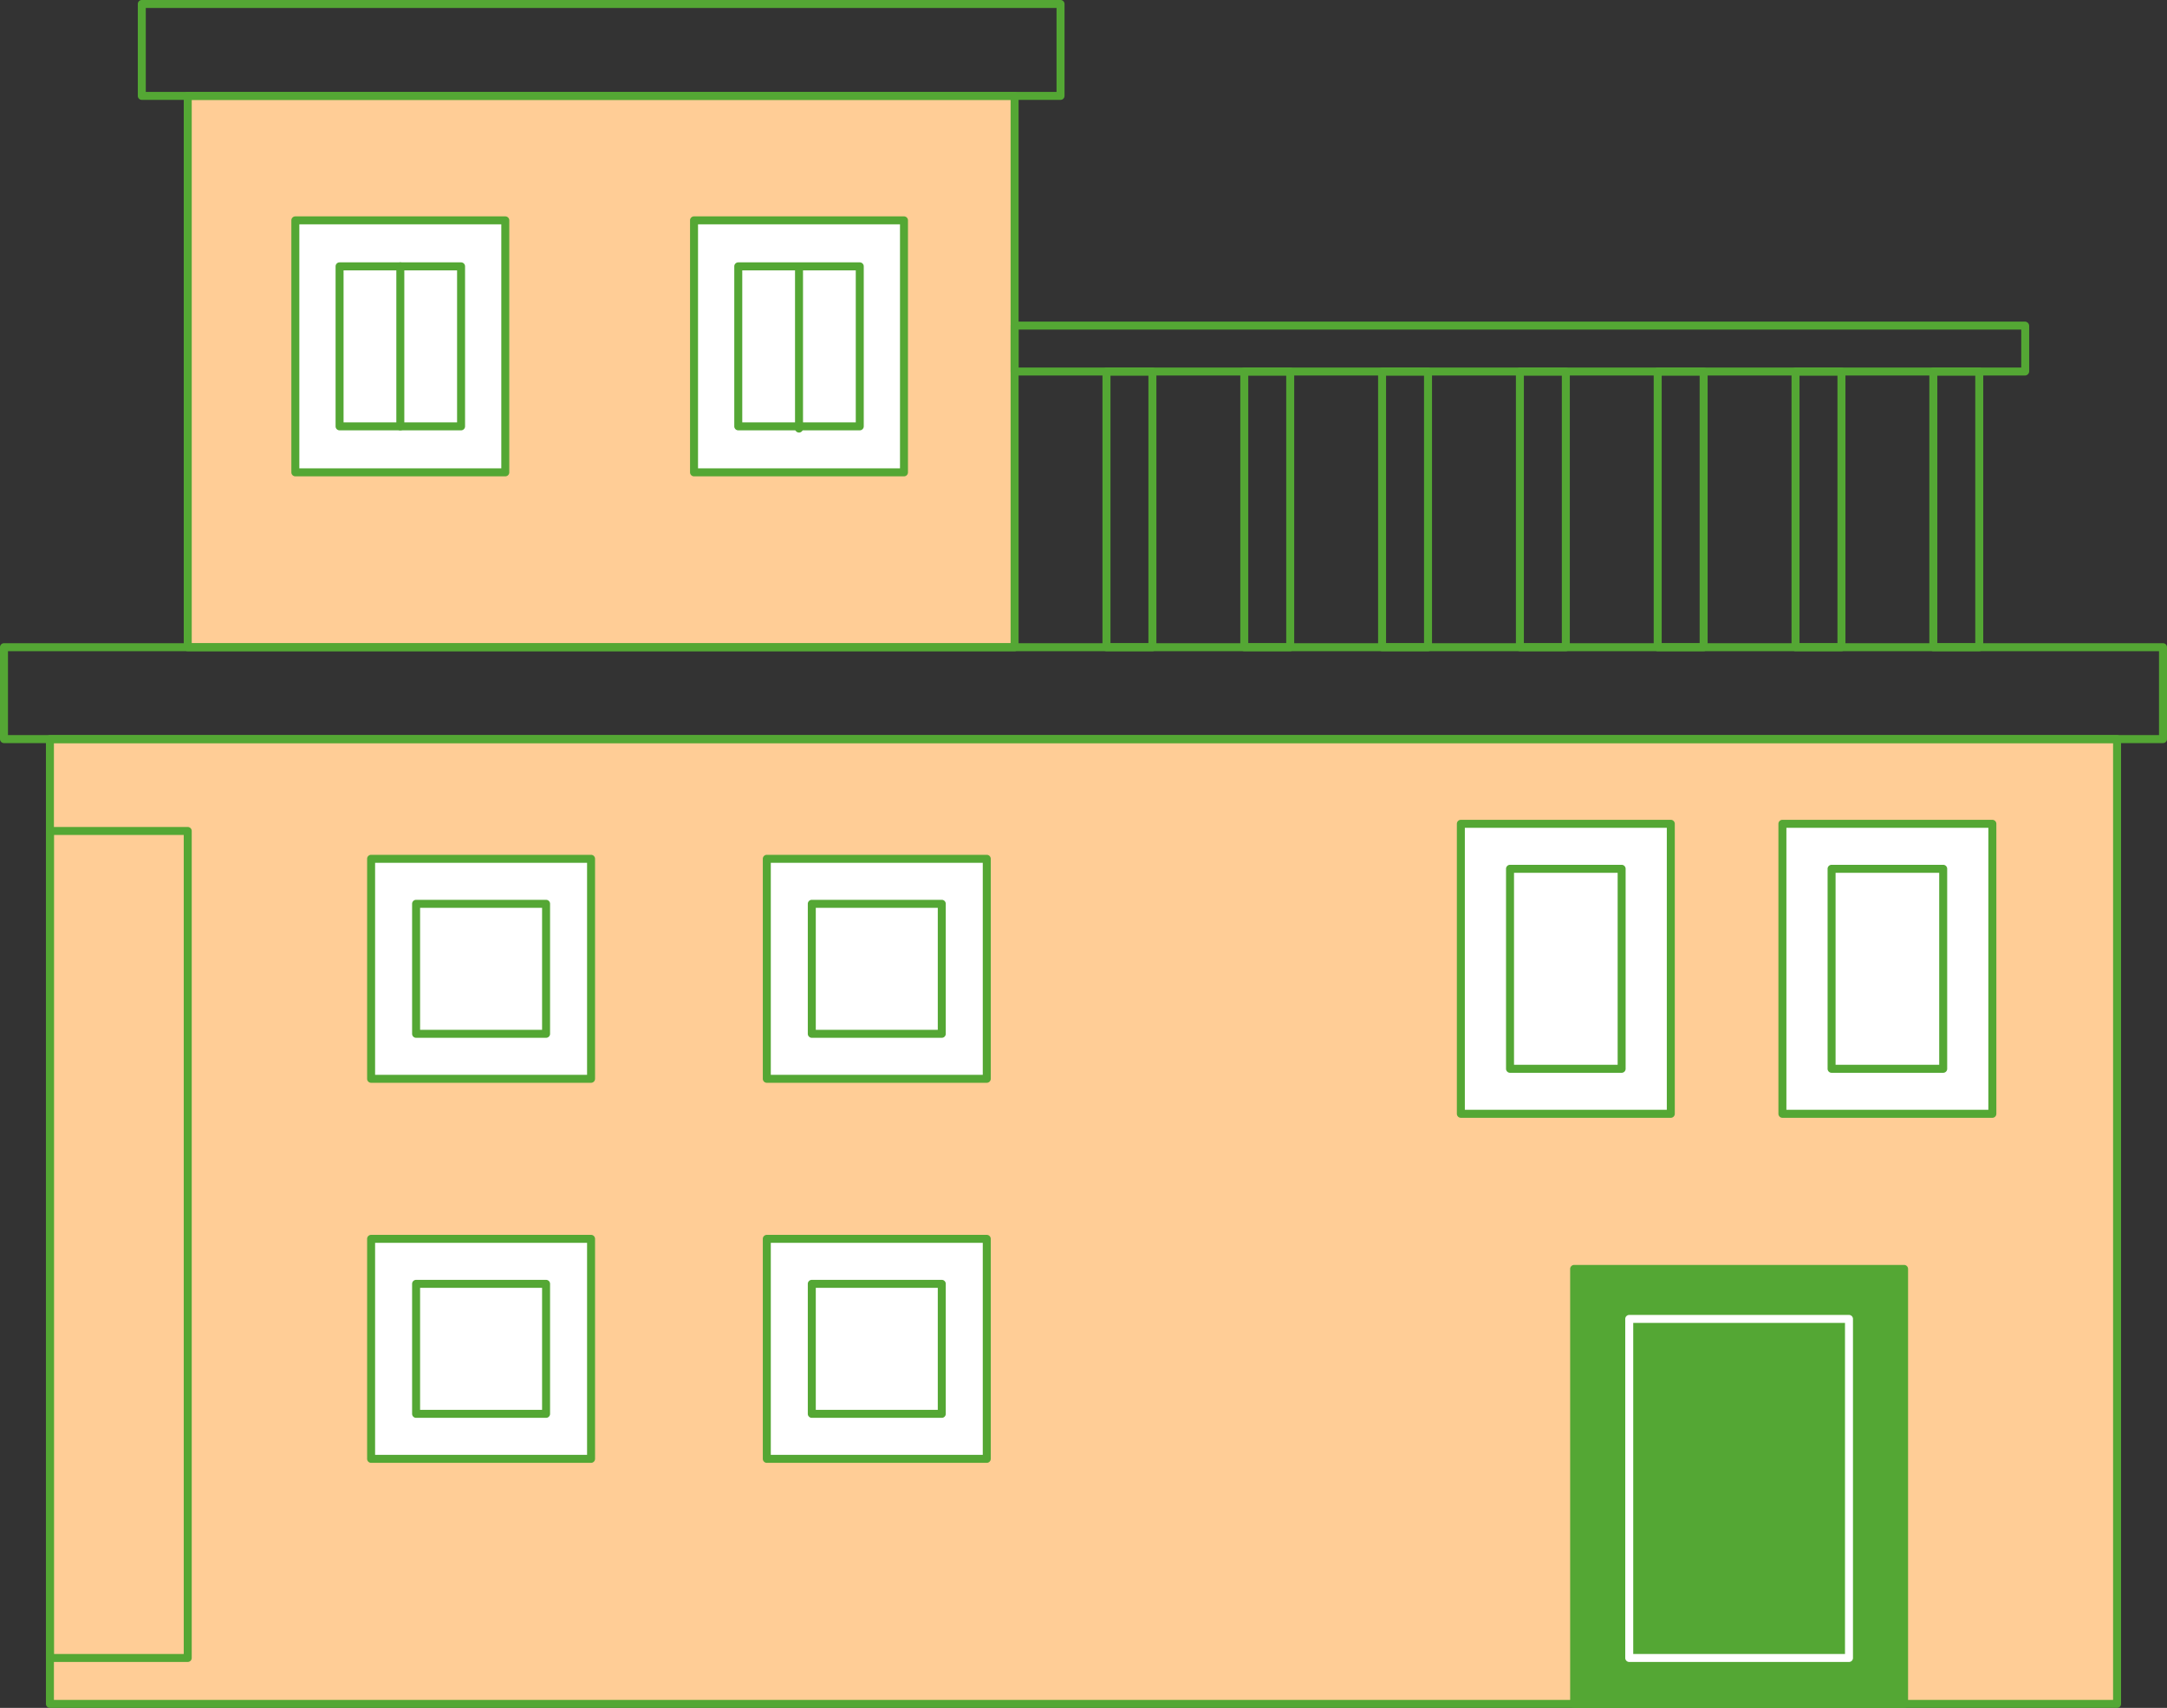
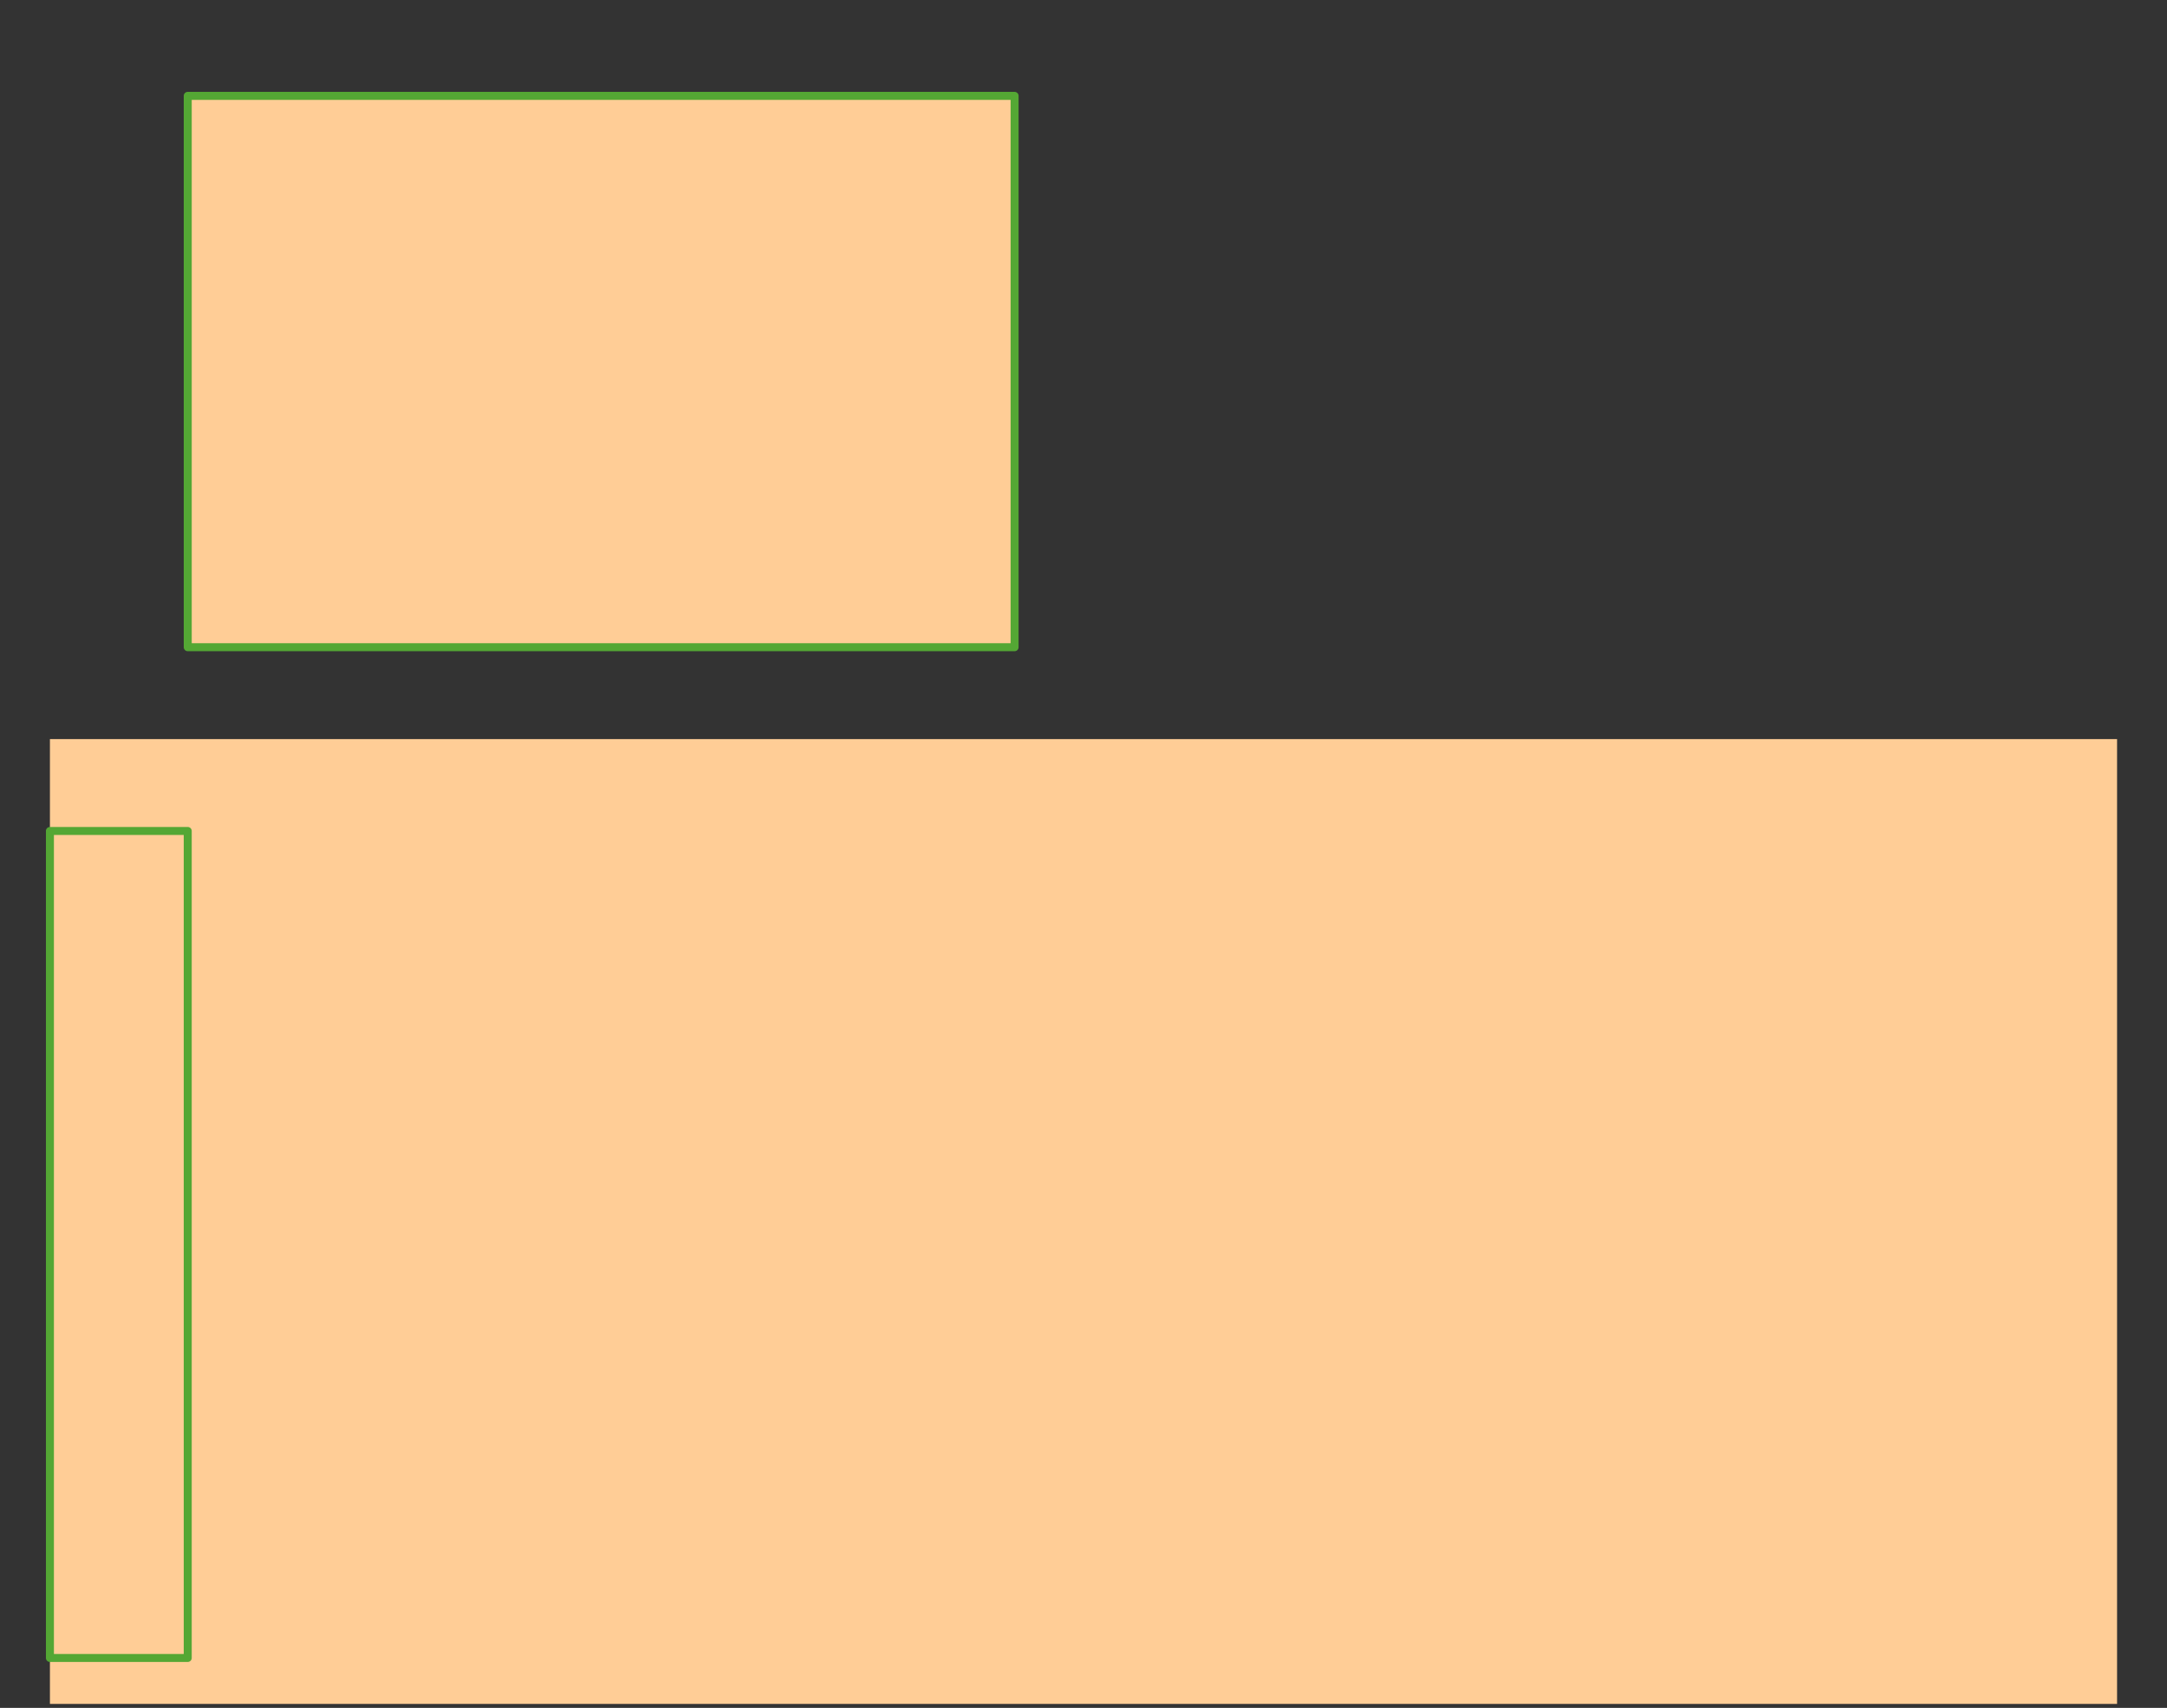
<svg xmlns="http://www.w3.org/2000/svg" id="グループ_10904" data-name="グループ 10904" width="271.457" height="214.004" viewBox="0 0 271.457 214.004">
  <rect x="0" y="0" width="271.457" height="214.004" fill="#333333" stroke="none" />
  <defs>
    <clipPath id="clip-path">
-       <rect id="長方形_4276" data-name="長方形 4276" width="271.457" height="214.004" fill="none" />
-     </clipPath>
+       </clipPath>
  </defs>
  <rect id="長方形_4274" data-name="長方形 4274" width="258.948" height="120.894" transform="translate(6.254 92.61)" fill="#ffcd96" />
  <g id="グループ_10899" data-name="グループ 10899">
    <g id="グループ_10898" data-name="グループ 10898" clip-path="url(#clip-path)">
      <path id="長方形_4275" data-name="長方形 4275" d="M0-.5H258.948a.5.5,0,0,1,.5.5V120.894a.5.5,0,0,1-.5.5H0a.5.5,0,0,1-.5-.5V0A.5.5,0,0,1,0-.5ZM258.448.5H.5V120.394H258.448Z" transform="translate(6.254 92.61)" fill="#54a734" />
    </g>
  </g>
  <rect id="長方形_4277" data-name="長方形 4277" width="103.579" height="69.083" transform="translate(23.518 12.013)" fill="#ffcd96" />
  <path id="長方形_4278" data-name="長方形 4278" d="M0-.5H103.579a.5.5,0,0,1,.5.5V69.083a.5.5,0,0,1-.5.5H0a.5.5,0,0,1-.5-.5V0A.5.5,0,0,1,0-.5ZM103.079.5H.5V68.583H103.079Z" transform="translate(23.518 12.013)" fill="#54a734" />
  <g id="グループ_10901" data-name="グループ 10901">
    <g id="グループ_10900" data-name="グループ 10900" clip-path="url(#clip-path)">
-       <path id="長方形_4279" data-name="長方形 4279" d="M0-.5H115.088a.5.5,0,0,1,.5.5V11.514a.5.5,0,0,1-.5.5H0a.5.5,0,0,1-.5-.5V0A.5.5,0,0,1,0-.5ZM114.588.5H.5V11.014H114.588Z" transform="translate(17.763 0.5)" fill="#54a734" />
-     </g>
+       </g>
  </g>
  <path id="長方形_4281" data-name="長方形 4281" d="M0-.5H17.263a.5.5,0,0,1,.5.5V103.624a.5.5,0,0,1-.5.5H0a.5.5,0,0,1-.5-.5V0A.5.5,0,0,1,0-.5ZM16.763.5H.5V103.124H16.763Z" transform="translate(6.254 104.123)" fill="#54a734" />
  <g id="グループ_10903" data-name="グループ 10903">
    <g id="グループ_10902" data-name="グループ 10902" clip-path="url(#clip-path)">
      <path id="長方形_4282" data-name="長方形 4282" d="M0-.5H270.457a.5.5,0,0,1,.5.5V11.514a.5.5,0,0,1-.5.5H0a.5.5,0,0,1-.5-.5V0A.5.5,0,0,1,0-.5ZM269.957.5H.5V11.014H269.957Z" transform="translate(0.5 81.096)" fill="#54a734" />
      <path id="パス_12093" data-name="パス 12093" d="M253.651,47.055H127.1a.5.5,0,0,1-.5-.5V40.8a.5.5,0,0,1,.5-.5H253.651a.544.544,0,0,1,.543.543v5.671A.544.544,0,0,1,253.651,47.055Zm-126.054-1h125.6V41.3H127.6Z" fill="#54a734" />
      <path id="長方形_4283" data-name="長方形 4283" d="M0-.5H5.754a.5.5,0,0,1,.5.5V34.541a.5.5,0,0,1-.5.5H0a.5.5,0,0,1-.5-.5V0A.5.5,0,0,1,0-.5ZM5.254.5H.5V34.041H5.254Z" transform="translate(242.185 46.555)" fill="#54a734" />
      <path id="長方形_4284" data-name="長方形 4284" d="M0-.5H5.754a.5.5,0,0,1,.5.5V34.541a.5.5,0,0,1-.5.5H0a.5.5,0,0,1-.5-.5V0A.5.5,0,0,1,0-.5ZM5.254.5H.5V34.041H5.254Z" transform="translate(224.922 46.555)" fill="#54a734" />
      <path id="長方形_4285" data-name="長方形 4285" d="M0-.5H5.754a.5.5,0,0,1,.5.5V34.541a.5.5,0,0,1-.5.5H0a.5.5,0,0,1-.5-.5V0A.5.5,0,0,1,0-.5ZM5.254.5H.5V34.041H5.254Z" transform="translate(138.606 46.555)" fill="#54a734" />
      <path id="長方形_4286" data-name="長方形 4286" d="M0-.5H5.754a.5.5,0,0,1,.5.5V34.541a.5.5,0,0,1-.5.5H0a.5.5,0,0,1-.5-.5V0A.5.5,0,0,1,0-.5ZM5.254.5H.5V34.041H5.254Z" transform="translate(155.869 46.555)" fill="#54a734" />
      <path id="長方形_4287" data-name="長方形 4287" d="M0-.5H5.754a.5.5,0,0,1,.5.5V34.541a.5.5,0,0,1-.5.5H0a.5.5,0,0,1-.5-.5V0A.5.5,0,0,1,0-.5ZM5.254.5H.5V34.041H5.254Z" transform="translate(173.132 46.555)" fill="#54a734" />
      <path id="長方形_4288" data-name="長方形 4288" d="M0-.5H5.754a.5.5,0,0,1,.5.5V34.541a.5.5,0,0,1-.5.5H0a.5.5,0,0,1-.5-.5V0A.5.5,0,0,1,0-.5ZM5.254.5H.5V34.041H5.254Z" transform="translate(190.395 46.555)" fill="#54a734" />
      <path id="長方形_4289" data-name="長方形 4289" d="M0-.5H5.754a.5.5,0,0,1,.5.5V34.541a.5.5,0,0,1-.5.5H0a.5.5,0,0,1-.5-.5V0A.5.5,0,0,1,0-.5ZM5.254.5H.5V34.041H5.254Z" transform="translate(207.658 46.555)" fill="#54a734" />
      <rect id="長方形_4290" data-name="長方形 4290" width="41.33" height="54.504" transform="translate(197.191 159)" fill="#54a734" />
      <path id="長方形_4291" data-name="長方形 4291" d="M0-.5H41.33a.5.5,0,0,1,.5.5V54.5a.5.5,0,0,1-.5.5H0a.5.5,0,0,1-.5-.5V0A.5.5,0,0,1,0-.5ZM40.83.5H.5V54H40.83Z" transform="translate(197.191 159)" fill="#54a734" />
      <path id="長方形_4292" data-name="長方形 4292" d="M0-.5H27.528a.5.5,0,0,1,.5.5V42.482a.5.5,0,0,1-.5.5H0a.5.5,0,0,1-.5-.5V0A.5.5,0,0,1,0-.5ZM27.028.5H.5V41.982H27.028Z" transform="translate(204.092 165.265)" fill="#fff" />
-       <rect id="長方形_4293" data-name="長方形 4293" width="27.553" height="27.565" transform="translate(96.057 107.611)" fill="#fff" />
      <path id="長方形_4294" data-name="長方形 4294" d="M0-.5H27.553a.5.5,0,0,1,.5.5V27.565a.5.5,0,0,1-.5.5H0a.5.5,0,0,1-.5-.5V0A.5.5,0,0,1,0-.5ZM27.053.5H.5V27.065H27.053Z" transform="translate(96.057 107.611)" fill="#54a734" />
      <rect id="長方形_4295" data-name="長方形 4295" width="27.553" height="27.565" transform="translate(96.057 155.232)" fill="#fff" />
      <path id="長方形_4296" data-name="長方形 4296" d="M0-.5H27.553a.5.5,0,0,1,.5.5V27.565a.5.5,0,0,1-.5.5H0a.5.5,0,0,1-.5-.5V0A.5.5,0,0,1,0-.5ZM27.053.5H.5V27.065H27.053Z" transform="translate(96.057 155.232)" fill="#54a734" />
      <rect id="長方形_4297" data-name="長方形 4297" width="27.553" height="27.565" transform="translate(46.488 107.611)" fill="#fff" />
      <path id="長方形_4298" data-name="長方形 4298" d="M0-.5H27.553a.5.5,0,0,1,.5.5V27.565a.5.5,0,0,1-.5.5H0a.5.5,0,0,1-.5-.5V0A.5.5,0,0,1,0-.5ZM27.053.5H.5V27.065H27.053Z" transform="translate(46.488 107.611)" fill="#54a734" />
      <rect id="長方形_4299" data-name="長方形 4299" width="27.553" height="27.565" transform="translate(46.488 155.232)" fill="#fff" />
      <path id="長方形_4300" data-name="長方形 4300" d="M0-.5H27.553a.5.5,0,0,1,.5.5V27.565a.5.5,0,0,1-.5.5H0a.5.5,0,0,1-.5-.5V0A.5.5,0,0,1,0-.5ZM27.053.5H.5V27.065H27.053Z" transform="translate(46.488 155.232)" fill="#54a734" />
      <rect id="長方形_4301" data-name="長方形 4301" width="26.301" height="31.575" transform="translate(86.941 27.612)" fill="#fff" />
-       <path id="長方形_4302" data-name="長方形 4302" d="M0-.5H26.3a.5.5,0,0,1,.5.5V31.575a.5.5,0,0,1-.5.5H0a.5.5,0,0,1-.5-.5V0A.5.5,0,0,1,0-.5ZM25.8.5H.5V31.075H25.8Z" transform="translate(86.941 27.612)" fill="#54a734" />
      <rect id="長方形_4303" data-name="長方形 4303" width="26.301" height="31.575" transform="translate(36.998 27.612)" fill="#fff" />
      <path id="長方形_4304" data-name="長方形 4304" d="M0-.5H26.3a.5.5,0,0,1,.5.5V31.575a.5.5,0,0,1-.5.5H0a.5.5,0,0,1-.5-.5V0A.5.5,0,0,1,0-.5ZM25.8.5H.5V31.075H25.8Z" transform="translate(36.998 27.612)" fill="#54a734" />
      <rect id="長方形_4305" data-name="長方形 4305" width="26.301" height="36.336" transform="translate(223.28 103.226)" fill="#fff" />
-       <path id="長方形_4306" data-name="長方形 4306" d="M0-.5H26.3a.5.5,0,0,1,.5.5V36.336a.5.5,0,0,1-.5.5H0a.5.5,0,0,1-.5-.5V0A.5.5,0,0,1,0-.5ZM25.8.5H.5V35.836H25.8Z" transform="translate(223.28 103.226)" fill="#54a734" />
      <rect id="長方形_4307" data-name="長方形 4307" width="26.301" height="36.336" transform="translate(182.999 103.226)" fill="#fff" />
      <path id="長方形_4308" data-name="長方形 4308" d="M0-.5H26.3a.5.5,0,0,1,.5.5V36.336a.5.5,0,0,1-.5.5H0a.5.5,0,0,1-.5-.5V0A.5.5,0,0,1,0-.5ZM25.8.5H.5V35.836H25.8Z" transform="translate(182.999 103.226)" fill="#54a734" />
      <path id="長方形_4309" data-name="長方形 4309" d="M0-.5H16.282a.5.5,0,0,1,.5.5V16.289a.5.5,0,0,1-.5.5H0a.5.5,0,0,1-.5-.5V0A.5.5,0,0,1,0-.5ZM15.782.5H.5V15.789H15.782Z" transform="translate(101.693 113.25)" fill="#54a734" />
      <path id="長方形_4310" data-name="長方形 4310" d="M0-.5H16.282a.5.5,0,0,1,.5.5V16.289a.5.5,0,0,1-.5.5H0a.5.5,0,0,1-.5-.5V0A.5.5,0,0,1,0-.5ZM15.782.5H.5V15.789H15.782Z" transform="translate(101.693 160.87)" fill="#54a734" />
      <path id="長方形_4311" data-name="長方形 4311" d="M0-.5H16.282a.5.5,0,0,1,.5.5V16.289a.5.5,0,0,1-.5.5H0a.5.5,0,0,1-.5-.5V0A.5.5,0,0,1,0-.5ZM15.782.5H.5V15.789H15.782Z" transform="translate(52.124 113.25)" fill="#54a734" />
      <path id="長方形_4312" data-name="長方形 4312" d="M0-.5H16.282a.5.5,0,0,1,.5.5V16.289a.5.5,0,0,1-.5.5H0a.5.5,0,0,1-.5-.5V0A.5.5,0,0,1,0-.5ZM15.782.5H.5V15.789H15.782Z" transform="translate(52.124 160.87)" fill="#54a734" />
      <path id="長方形_4313" data-name="長方形 4313" d="M0-.5H15.219a.5.5,0,0,1,.5.5V20.047a.5.5,0,0,1-.5.5H0a.5.5,0,0,1-.5-.5V0A.5.5,0,0,1,0-.5ZM14.719.5H.5V19.547H14.719Z" transform="translate(92.482 33.375)" fill="#54a734" />
      <path id="長方形_4314" data-name="長方形 4314" d="M0-.5H15.219a.5.5,0,0,1,.5.5V20.047a.5.5,0,0,1-.5.5H0a.5.5,0,0,1-.5-.5V0A.5.5,0,0,1,0-.5ZM14.719.5H.5V19.547H14.719Z" transform="translate(42.538 33.375)" fill="#54a734" />
      <path id="長方形_4315" data-name="長方形 4315" d="M0-.5H13.981a.5.5,0,0,1,.5.5V25.059a.5.5,0,0,1-.5.5H0a.5.5,0,0,1-.5-.5V0A.5.5,0,0,1,0-.5ZM13.481.5H.5V24.559H13.481Z" transform="translate(229.44 108.864)" fill="#54a734" />
      <path id="長方形_4316" data-name="長方形 4316" d="M0-.5H13.981a.5.5,0,0,1,.5.5V25.059a.5.5,0,0,1-.5.5H0a.5.5,0,0,1-.5-.5V0A.5.5,0,0,1,0-.5ZM13.481.5H.5V24.559H13.481Z" transform="translate(189.159 108.864)" fill="#54a734" />
      <path id="線_294" data-name="線 294" d="M0,20.547a.5.5,0,0,1-.5-.5V0A.5.5,0,0,1,0-.5.5.5,0,0,1,.5,0V20.047A.5.5,0,0,1,0,20.547Z" transform="translate(50.148 33.376)" fill="#54a734" />
      <path id="線_295" data-name="線 295" d="M0,20.547a.5.5,0,0,1-.5-.5V0A.5.5,0,0,1,0-.5.5.5,0,0,1,.5,0V20.047A.5.5,0,0,1,0,20.547Z" transform="translate(100.092 33.653)" fill="#54a734" />
    </g>
  </g>
</svg>